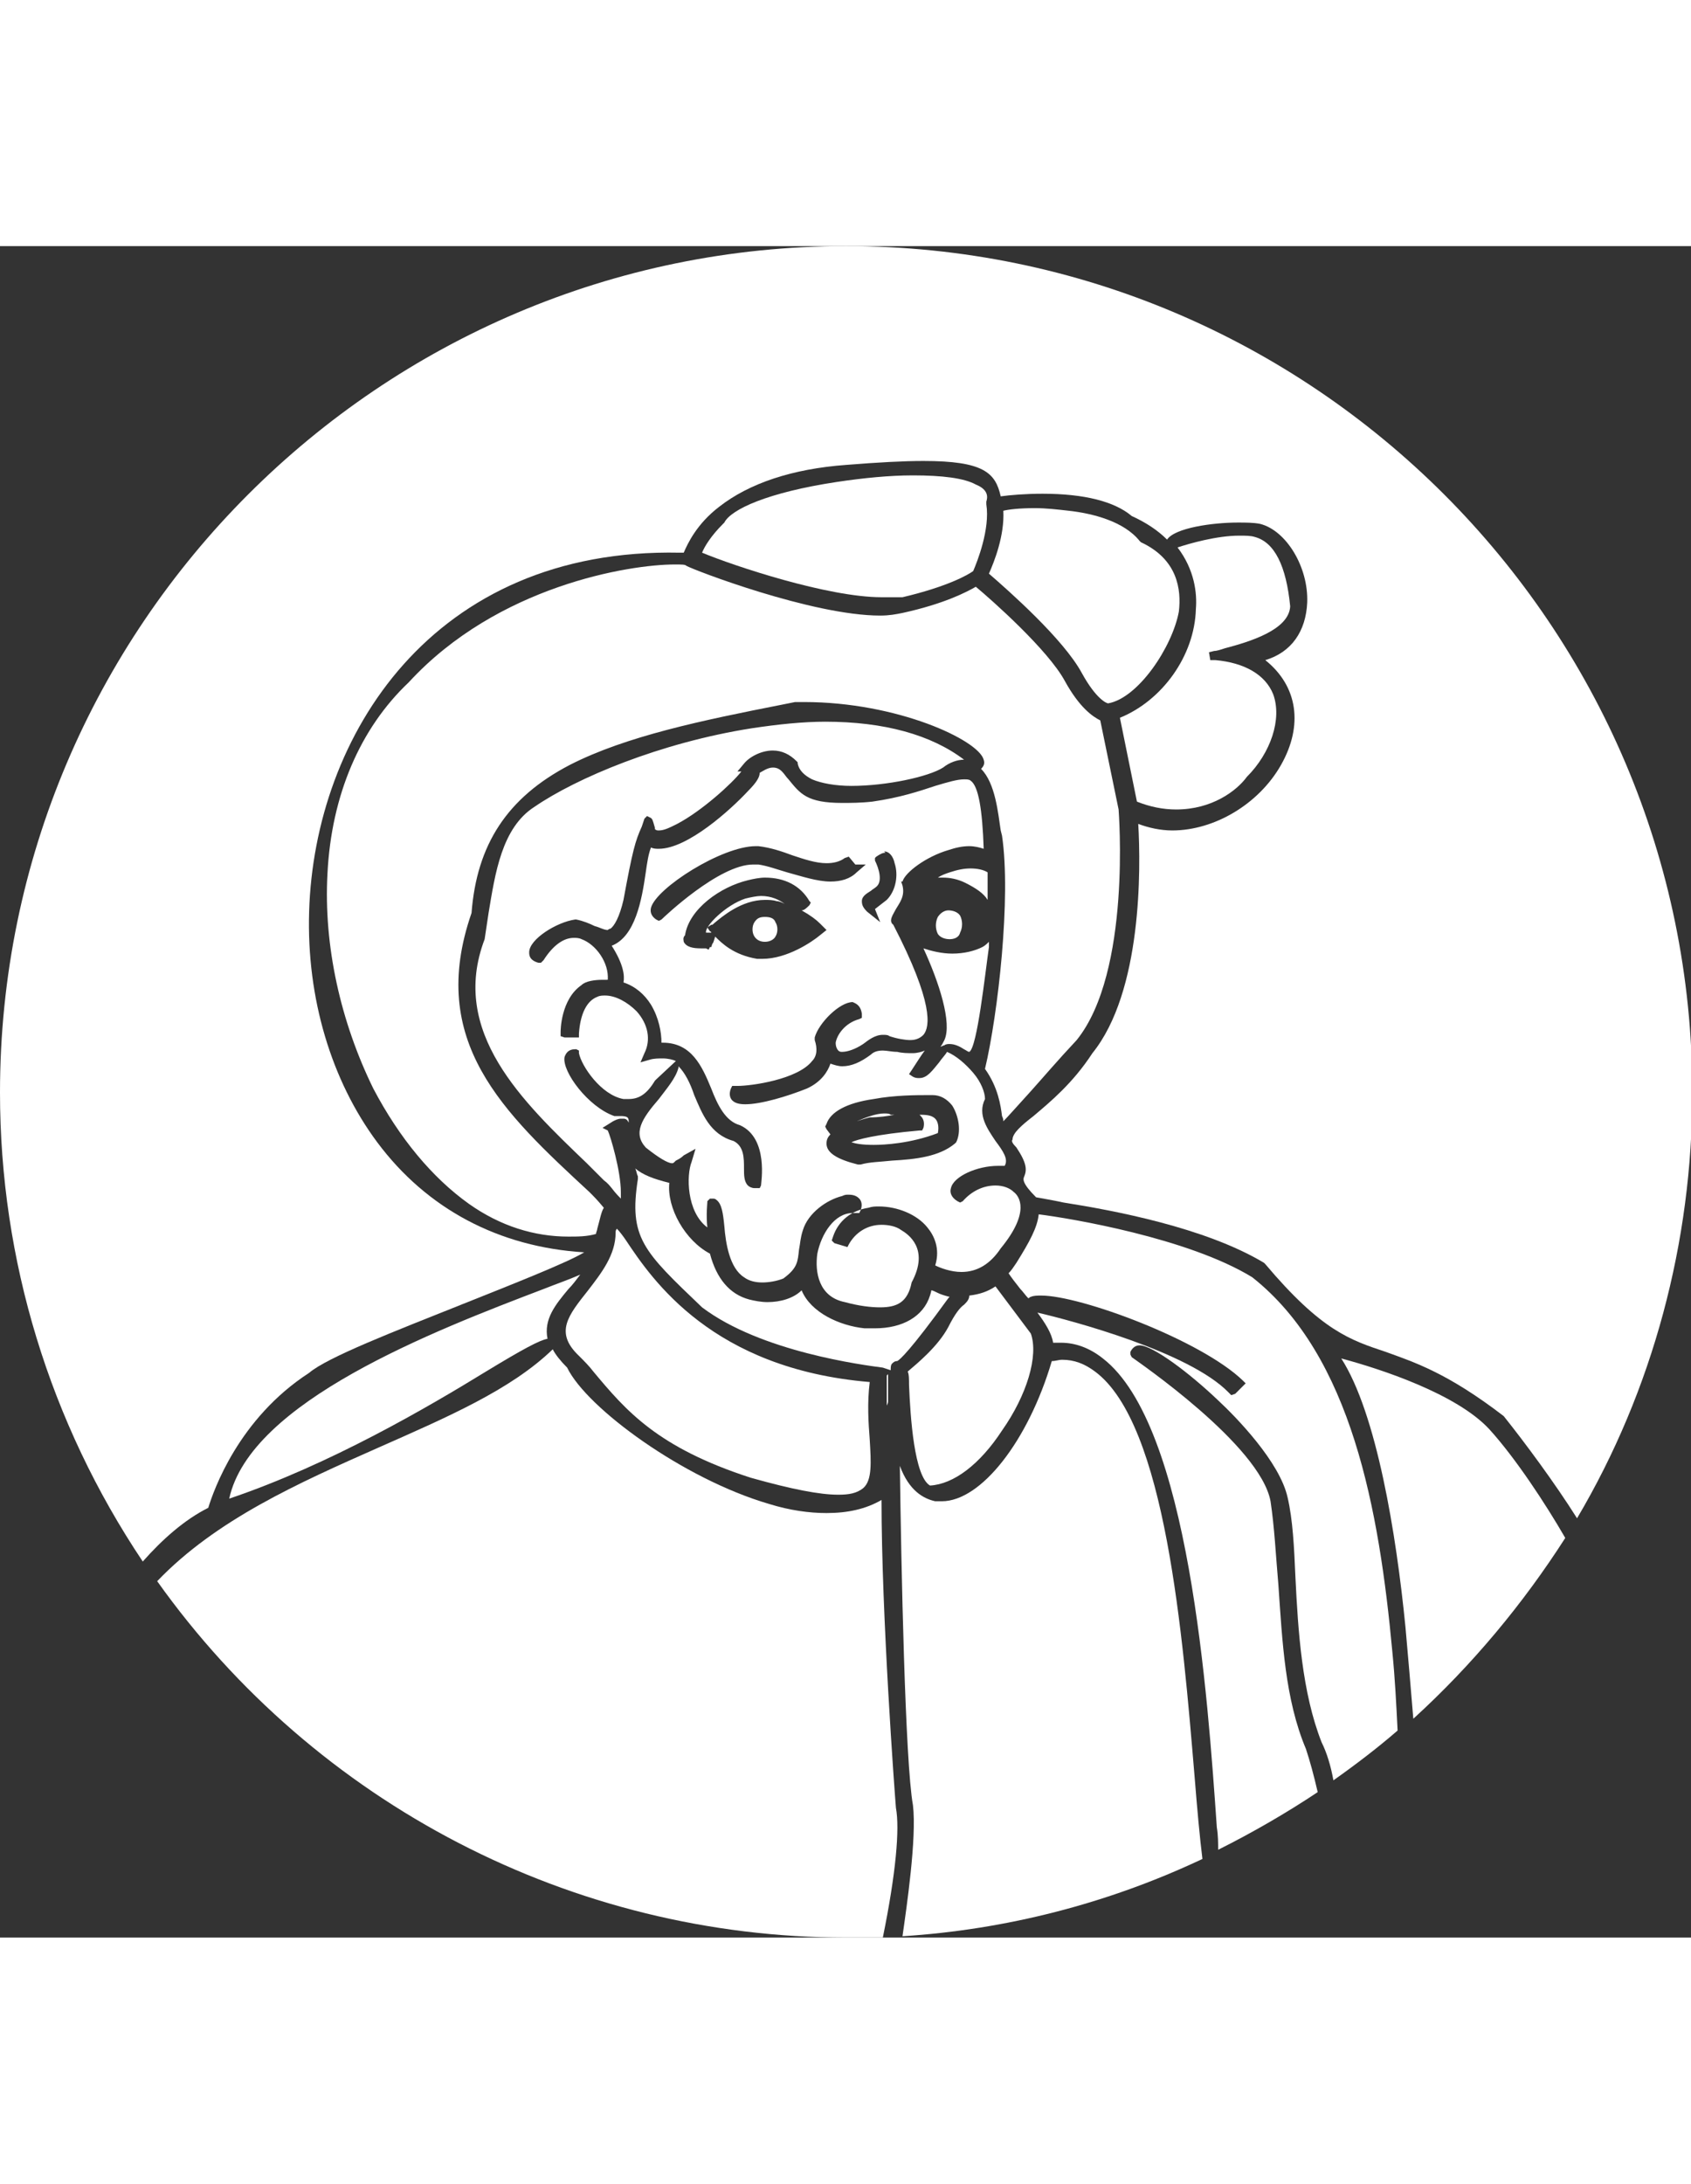
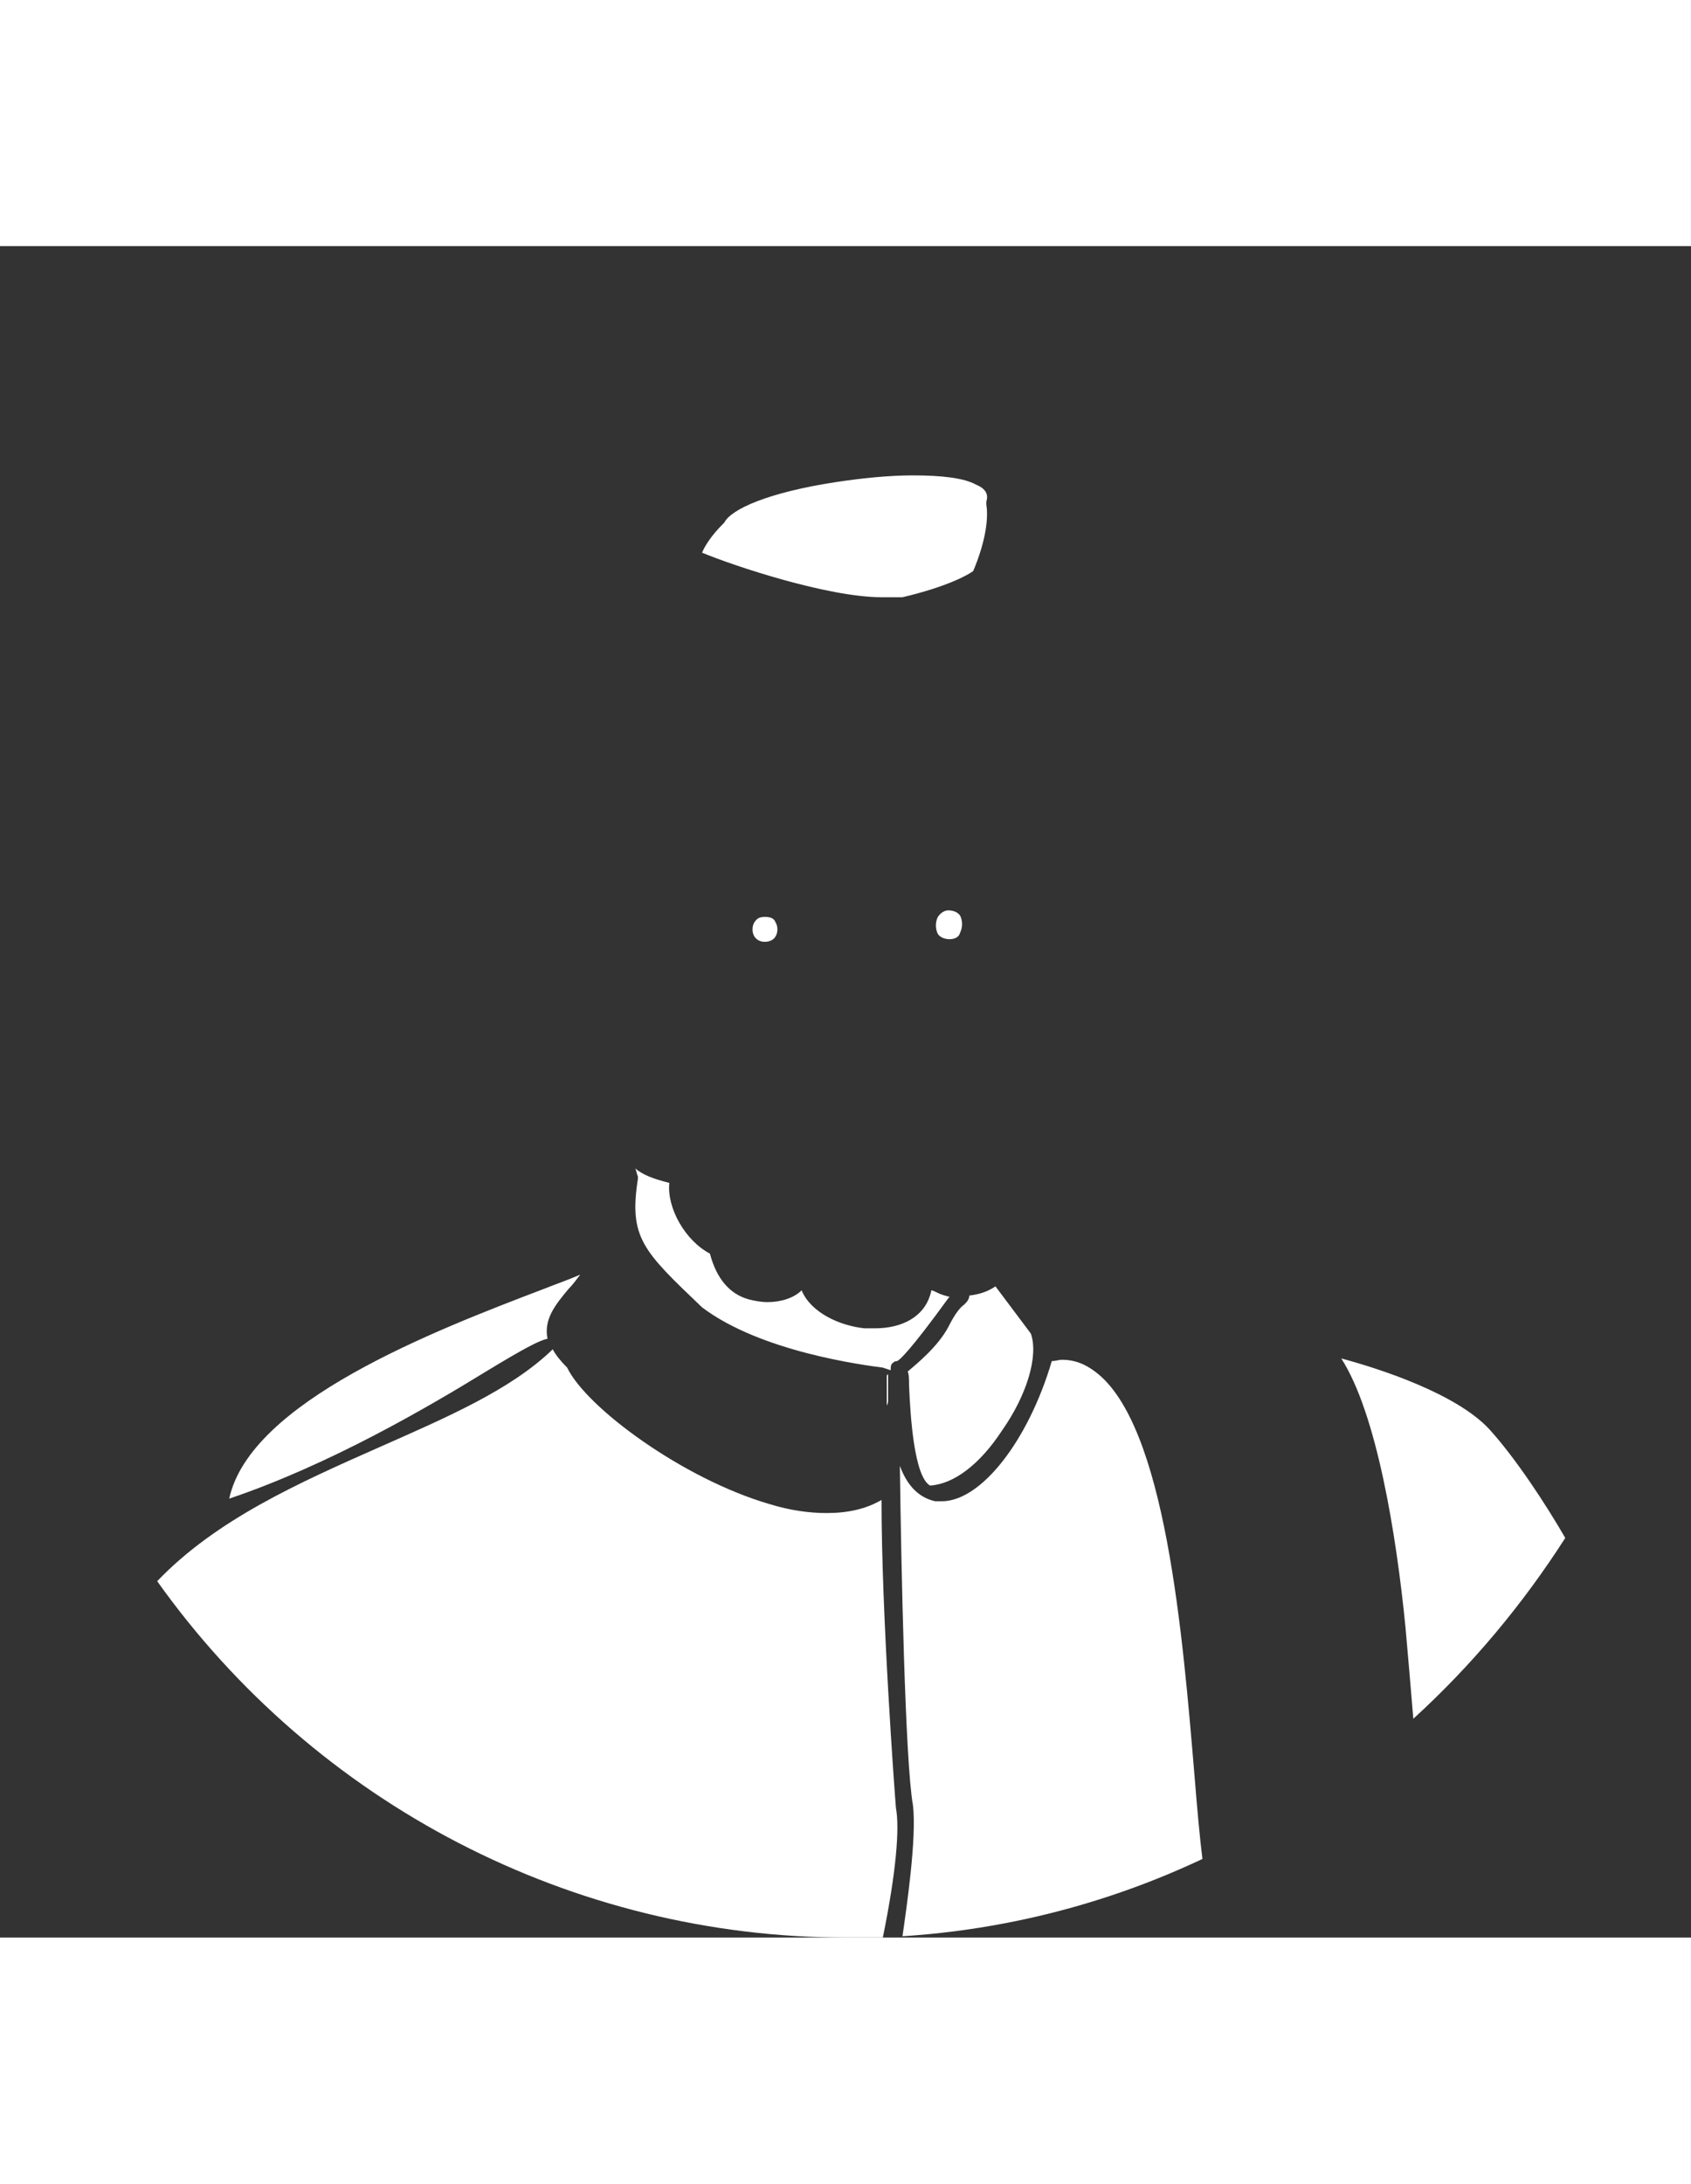
<svg xmlns="http://www.w3.org/2000/svg" version="1.1" id="Capa_1" x="0" y="0" viewBox="0 0 129.1 129.1" xml:space="preserve" width="100">
  <rect x="0" y="0" width="129.1" height="129.1" fill="#333333" stroke="none" />
  <style>.st0{fill:#fff}</style>
-   <path class="st0" d="M10.9 100.4C3.8 89.8 0 77.4 0 64.6 0 29 29 0 64.6 0s64.6 29 64.6 64.6c0 11.4-3 22.7-8.8 32.5-1.7-2.7-4-5.8-5.6-7.8-4.3-3.3-6.8-4.1-9-4.9-2.7-.9-4.9-1.6-9.2-6.7l-.1-.1C92 74.9 85 73.6 81.2 73c-.9-.2-1.6-.3-2.1-.4-1.1-1.1-1-1.4-.9-1.6.2-.5.2-1-.6-2.2-.3-.3-.4-.5-.3-.6 0-.5.7-1.1 1.6-1.8 1.3-1.1 3-2.5 4.5-4.8 3.8-4.7 3.7-14.1 3.5-17.5.8.3 1.7.5 2.6.5 3.2 0 6.6-2 8.3-5 1.7-3 1.3-6-1.2-8 2-.6 3.1-2.2 3.2-4.4.1-2.7-1.6-5.5-3.6-6-.5-.1-1.1-.1-1.7-.1-1.9 0-4.8.4-5.4 1.3-.7-.7-1.6-1.3-2.7-1.8-1.3-1.1-3.6-1.7-6.8-1.7-1.3 0-2.5.1-3.2.2-.4-1.8-1.3-2.7-5.9-2.7-1.5 0-3.4.1-5.9.3-4.1.3-7.4 1.4-9.7 3.2-1.7 1.3-2.4 2.8-2.7 3.5h-.3C33 23 24 37.4 23.6 50.8c-.2 6.6 1.7 12.9 5.2 17.6 3.8 5.1 9.3 8 15.8 8.4-1.3.8-5.9 2.6-9.4 4-5 2-10.2 4-11.6 5.2-5.4 3.5-7.3 9-7.7 10.3-1.8.9-3.5 2.4-5 4.1zM89.8 43c-1 0-2-.2-3-.6L85.5 36c3.2-1.3 5.7-4.7 5.8-8.3.1-1.2-.1-3-1.4-4.7.9-.3 3-.9 4.7-.9.5 0 .9 0 1.2.1 1.5.4 2.4 2.2 2.7 5.3-.1 1.8-3.1 2.7-5 3.2-.3.1-.6.2-.8.2l-.4.1.1.6h.4c2.2.2 3.8 1.1 4.4 2.6.7 1.9-.2 4.5-2 6.3-.8 1.1-2.7 2.5-5.4 2.5z" />
-   <path class="st0" d="M64 95.3c-1.4 0-3.5-.4-6.7-1.3-7.1-2.3-9.5-5.1-12-8.1-.3-.4-.7-.8-1.1-1.2-1.9-1.8-.8-3.1.7-5 1-1.3 2.1-2.7 2.1-4.4 0-.1 0-.2.1-.3.2.2.5.6.7.9 2 3 6.6 9.8 18.6 10.8-.2 1.6-.1 3.1 0 4.4.1 1.7.2 3.1-.5 3.7-.5.4-1.1.5-1.9.5zM67.2 81c-.7 0-1.6-.1-2.7-.4-2-.4-2.3-2.3-2.1-3.7.3-1.5 1.3-3.1 2.7-3.1h.5l.1-.2c.2-.5 0-.8-.1-.9-.1-.1-.3-.3-.8-.3-.2 0-.3 0-.5.1-1.2.3-2.6 1.3-3 2.6-.2.6-.2 1-.3 1.5-.1.9-.1 1.4-1.2 2.2-.5.2-1.1.3-1.6.3s-1-.1-1.4-.4c-1.1-.7-1.4-2.6-1.5-3.9-.1-1-.2-1.7-.6-2-.1-.1-.2-.1-.3-.1h-.2l-.2.2v.1c0 .1-.1.9 0 1.9-1.6-1.2-1.6-4-1.2-5l.3-1-.9.5c-.2.2-.4.3-.6.4-.2.2-.2.2-.3.2-.3 0-1-.4-2-1.2-1-1.1-.3-2.2 1-3.7.6-.8 1.3-1.6 1.5-2.4v-.1c.5.5.9 1.3 1.2 2.2.6 1.4 1.2 3 3 3.5.8.4.8 1.3.8 2.1 0 .5 0 1 .3 1.3.1.1.3.2.5.2h.4l.1-.2c0-.2.6-3.6-1.6-4.6-1.1-.3-1.7-1.5-2.2-2.8-.7-1.7-1.5-3.5-3.7-3.5h-.1c0-.8-.2-1.9-.8-2.9-.5-.8-1.2-1.4-2.1-1.7.1-.5 0-1.4-.9-2.8 1.8-.7 2.3-3.5 2.6-5.6.1-.7.2-1.4.4-1.9.2.1.4.1.6.1 2.2 0 5.5-3 6.8-4.4.7-.7.9-1.1.9-1.4.2-.1.6-.4 1-.4.3 0 .5.1.7.3.2.2.3.4.5.6.9 1.1 1.4 1.8 4.1 1.8.6 0 1.4 0 2.3-.1 2.1-.3 3.6-.8 4.8-1.2 1-.3 1.7-.5 2.2-.5.2 0 .4 0 .5.1.6.4.9 2.2 1 5.2-.3-.1-.7-.2-1.1-.2-.5 0-1 .1-1.6.3-1.7.5-3.3 1.7-3.5 2.4h-.1l.1.3c.2.8-.2 1.3-.5 1.8-.2.4-.6.9-.2 1.2 3.1 6 2.8 7.8 2.3 8.4-.2.2-.5.4-1 .4-.4 0-1-.1-1.6-.3-.1-.1-.3-.1-.5-.1-.6 0-1.1.4-1.5.7-.6.4-1.2.6-1.6.6-.1 0-.2 0-.3-.1-.1-.1-.2-.3-.2-.6.1-.6.7-1.5 1.8-1.8l.2-.1v-.3c-.1-.7-.5-.8-.7-.9-1 0-2.6 1.6-2.9 2.7v.2c.2.6.2 1.2-.2 1.6-1.1 1.4-4.6 1.9-5.7 1.9h-.4l-.1.2c-.2.5 0 .8.1.9.2.2.5.3 1 .3 1.2 0 3.2-.6 4.7-1.2 1.1-.5 1.6-1.3 1.8-1.9.3.1.6.2.9.2.7 0 1.4-.3 2.2-.9.2-.2.5-.3.9-.3.3 0 .7.1 1.1.1.4.1.8.1 1.2.1.3 0 .7-.1.9-.2-.3.4-.6.9-1 1.5l-.2.3.3.2c.2.1.3.1.5.1.6 0 1-.6 1.5-1.2.2-.3.5-.6.6-.8.7.3 1.4.9 2 1.6.6.7.9 1.5.9 2-.6 1.2.2 2.3.8 3.2.6.8 1 1.4.7 1.9h-.5c-1.6 0-3.4.8-3.6 1.7-.1.3 0 .7.5 1l.2.1.2-.1c.7-.8 1.6-1.2 2.5-1.2.6 0 1.1.2 1.4.5.4.3 1.3 1.5-1 4.3-.8 1.2-1.8 1.8-3 1.8-.8 0-1.6-.3-2-.5.4-1.3-.1-2.3-.6-2.9-.8-1-2.3-1.6-3.7-1.6-.3 0-.5 0-.8.1-1.3.2-2.3 1-2.7 2.2l-.1.3.2.2 1 .3.1-.2c.5-.9 1.4-1.5 2.5-1.5.5 0 1.1.1 1.5.4.5.3 2.2 1.4.8 4-.3 1.5-1.1 1.9-2.4 1.9zm-3.8-13.2c-.2.2-.3.4-.3.7 0 .7.8 1.2 2.4 1.6h.2c.7-.2 1.5-.2 2.4-.3 1.8-.1 3.6-.3 4.8-1.3l.1-.1c.4-.8.2-2-.3-2.8-.4-.5-.9-.8-1.5-.8H71h-.1c-.9 0-2.6 0-4.2.3-2.1.3-3.3 1-3.6 1.9l-.1.2.1.2.3.4zm-8.8-15.1c.5.5 1.4 1.4 3.2 1.7h.4c1.9 0 3.8-1.3 4.4-1.8l.5-.4-.5-.5c-.3-.3-.7-.6-1.4-1 .2 0 .4-.2.6-.4l.1-.2-.1-.1c-.7-1.2-1.9-1.8-3.4-1.8-.4 0-.9.1-1.3.2-2.1.5-4.5 2.2-4.8 4.2-.2.2-.1.4-.1.5.2.4.7.5 1.3.5h.4l.2.1.1-.2h.1l.1-.3c0 .2.2-.5.2-.5zm13-6.4c-.2 0-.4.1-.7.3l-.1.1v.2c.3.6.6 1.6.1 2-.1.1-.3.2-.4.3-.3.2-.7.4-.7.8 0 .3.1.5.4.8l1 .8-.4-1 .9-.7c.7-.7.9-1.9.6-2.8-.1-.5-.4-.9-.8-.9l.1.1zm-9.9-.5c-2.6 0-7.6 3.2-8 4.7-.1.4.1.7.4.9l.2.1.2-.1c.2-.2 4.4-4.2 7-4.2h.4c.7.1 1.5.4 2.2.6 1.1.3 2.3.7 3.3.7.8 0 1.5-.2 2-.7l.7-.6h-.8l-.5-.6-.3.1c-.4.3-.9.4-1.4.4-.8 0-1.7-.3-2.6-.6-.8-.3-1.7-.6-2.6-.7h-.2zM43.4 75.6c-2.6 0-5.2-.8-7.6-2.5-2.8-2-5.3-5-7.3-8.8-2.5-5.1-3.8-10.9-3.5-16.4.3-6 2.5-11.1 6.2-14.6 6.8-7.4 16.9-9 20.3-9 .6 0 .8 0 .9.1.5.3 9.6 3.8 14.8 3.8.7 0 1.2-.1 1.7-.2 3.2-.7 4.9-1.6 5.6-2 1.2 1 5.5 4.8 6.8 7.2 1.1 2 2.1 2.7 2.7 3l1.4 6.8c0 .1 1 12.4-3.2 17.6-1.5 1.6-2.6 2.9-3.5 3.9-1 1.1-1.8 2-2.1 2.3 0-.1 0-.2-.1-.4-.1-.8-.3-2.2-1.3-3.6 1-4.2 2-13.1 1.3-17.8l-.1-.4c-.2-1.3-.4-3.6-1.5-4.7.2-.2.3-.4.2-.7-.4-1.5-6.6-4.4-13.7-4.4h-.7l-1 .2c-6.1 1.2-11.9 2.4-16.2 4.6-4.8 2.5-7.1 6.1-7.5 11.3-3.4 9.8 2.4 15.2 9 21.3l.2.2c.1.1.4.4.9 1-.2.3-.3.9-.5 1.6 0 .1-.1.3-.1.4-.7.2-1.4.2-2.1.2zm4-2.9c-.1-.1-.4-.4-.7-.8-.4-.5-.5-.5-.6-.6L45 70.2l-.2-.2c-4.9-4.7-10.5-10-7.8-17.1.1-.7.2-1.3.3-2 .5-3 1-6.5 3.5-8.1 3.2-2.2 9.6-4.9 16.6-6 2-.3 3.9-.5 5.6-.5 4.5 0 8.1 1 10.6 2.9-.5 0-1.1.2-1.6.6-1.1.7-4.3 1.4-7 1.4-1.2 0-2.3-.2-3-.5-.6-.3-1-.7-1.1-1.2v-.1l-.1-.1c-.5-.5-1.1-.8-1.8-.8-.9 0-1.8.5-2.2 1l-.5.6h.3c-.7.9-3 3-4.9 4-.6.3-1 .5-1.4.5-.1 0-.2 0-.3-.1v-.1c-.2-.7-.2-.7-.4-.8l-.2-.1-.2.2-.2.6c-.5 1.1-.7 1.8-1.4 5.6-.3 1.3-.7 2-1 2.2-.1 0-.2.1-.2.1-.3 0-.6-.2-1-.3-.4-.2-.9-.4-1.4-.5h-.1c-1.4.2-3.5 1.5-3.5 2.5 0 .2 0 .6.7.8h.2l.2-.2c.7-1.1 1.5-1.7 2.3-1.7.2 0 .4 0 .6.1 1.1.4 2.1 1.8 2 3.1H46c-.6 0-1.3.1-1.6.4-1.6 1.1-1.6 3.5-1.6 3.6v.3l.3.1h1.1v-.3c.1-1.5.6-2.5 1.4-2.8.2-.1.4-.1.6-.1.8 0 1.7.5 2.4 1.2.9 1 1.1 2.2.6 3.2l-.3.7.7-.2c.3-.1.7-.1 1-.1.4 0 .8.1 1 .2l-1.5 1.4-.1.1c-.6 1-1.2 1.4-2 1.4h-.4c-1.7-.3-3.2-2.5-3.4-3.5v-.2l-.2-.1h-.1c-.5 0-.7.3-.8.6-.2 1.1 1.8 3.8 3.8 4.5h.5c.4 0 .5.1.5.1.1.1.1.2.1.4-.1-.2-.2-.3-.4-.3h-.2c-.2 0-.4.1-.6.2l-.8.5.4.2c.2.4 1 3.1 1 4.7v.5zm19.3-4.1c-.9 0-1.4-.1-1.7-.2.4-.2 1.8-.6 5.2-.9h.2l.1-.2c.1-.4 0-.7-.2-.9l-.1-.1h.1c.6 0 .9.1 1.1.3.2.2.3.6.2 1.1-2.1.8-4.1.9-4.9.9zm-1.3-1.8c.7-.3 1.5-.6 2.1-.6.2 0 .4 0 .5.1H68.3c-.5.1-1.2.2-1.9.2-.4.1-.7.2-1 .3zm8.6-5.3c-.1 0-.2-.1-.4-.2-.3-.2-.7-.4-1.1-.4-.1 0-.3 0-.4.1-.1 0-.2.1-.3.1.1-.1.2-.3.3-.5.6-1.3-.4-4.4-1.6-7 .6.2 1.4.4 2.2.4.9 0 1.7-.2 2.3-.5.2-.1.4-.3.5-.4v.4c-.3 2.1-.9 7.7-1.5 8zm-19.7-9.1h-.4c-.1-.5 1.5-2.1 3-2.6.4-.1.9-.2 1.2-.2.8 0 1.4.3 1.8.6-.2-.1-.4-.2-.6-.2-.3-.1-.6-.1-.9-.1-1.8 0-3.3 1.3-3.9 1.8-.1.1-.1.1-.2.1l-.3.2.2.3c.1 0 .1.1.1.1zm21.1-2.5c-.3-.5-.9-.9-1.7-1.3-.6-.3-1.2-.4-1.7-.4h-.4c.3-.2.6-.3.9-.4.6-.2 1.1-.3 1.6-.3s1 .1 1.3.3v2.1zM92.9 120.7c-.7-10-2.1-30.7-8.7-35.8-1-.8-2.1-1.2-3.2-1.2h-.6c-.1-.7-.6-1.5-1.2-2.3 2.6.6 11.6 3 14.6 6.1l.2.2.3-.1.8-.8-.2-.2c-3.2-3.1-12.4-6.5-15.4-6.5-.3 0-.6 0-.8.1-.1 0-.1.1-.2.1-.2-.2-.4-.5-.6-.7-.4-.5-.7-.9-.9-1.2.2-.2.4-.5.6-.8 1-1.6 1.6-2.7 1.7-3.7 2.4.3 11.4 1.8 16.3 4.8 7.6 6 9.7 17.8 10.7 28.6.2 2 .3 4 .4 6-1.5 1.3-3.2 2.6-4.9 3.8-.2-1.1-.5-2.1-.9-2.9-1.5-3.8-1.8-8.5-2-12.6-.1-2.3-.2-4.4-.6-6.1-.6-2.7-3.9-6.1-5.3-7.4-2.2-2.1-5-4.2-6-4.2-.4 0-.6.3-.7.5v.2l.1.2c.4.3 9.8 6.7 10.6 11 .3 2 .4 4.1.6 6.4.3 4.3.5 8.7 2.1 12.5.3.9.6 2 .9 3.3-2.4 1.6-5 3.1-7.6 4.4 0-.5 0-1.1-.1-1.7zM84.6 34.9c-.1 0-.9-.3-2-2.3-1.4-2.6-5.6-6.3-7.1-7.6.4-.9 1.2-2.9 1.1-4.8.4-.1 1.2-.2 2.4-.2.9 0 1.7.1 2.6.2 1.8.2 4.2.8 5.4 2.3l.1.1c2.8 1.3 3.1 3.6 2.9 5.3-.5 2.7-3.1 6.6-5.4 7z" />
  <path class="st0" d="M58.4 53.1c-.3 0-.6-.1-.8-.4-.2-.3-.2-.8 0-1.1.2-.3.4-.4.8-.4s.7.1.8.4c.2.3.2.8 0 1.1-.1.2-.4.4-.8.4zM64.6 129.1c-20.9 0-40.5-10.2-52.6-27.2 4.5-4.7 10.8-7.5 16.9-10.2 5.2-2.3 10.1-4.4 13.3-7.5.2.4.6.9 1.1 1.4 1.5 3.1 8.9 8.5 15.4 10.4 1.6.5 3.1.7 4.4.7 1.6 0 3-.3 4.2-1 0 8.8 1 22.3 1.1 23.5.3 1.6 0 5-1 9.9h-2.8zM17.5 95.6c1.6-7.4 15.6-12.8 24-16 1-.4 1.9-.7 2.8-1.1-.3.4-.6.8-.9 1.1-1 1.2-1.9 2.3-1.6 3.8-.6.1-1.9.8-4.7 2.5-4.4 2.7-11.9 7.1-19.6 9.7zm50.2-7.1v-2.3l.1-.1v2.1s0 .1-.1.3zm-.3-2.9c-1.5-.2-9.3-1.2-13.8-4.6-4.5-4.3-5.6-5.3-4.9-9.8V71c-.1-.2-.1-.4-.2-.6.6.5 1.4.8 2.6 1.1-.2 1.9 1.2 4.4 3.1 5.4.5 1.9 1.5 3.1 3 3.5.4.1.9.2 1.4.2 1 0 2-.3 2.6-.9.7 1.7 2.9 2.7 4.8 2.9h.8c2.1 0 3.7-.9 4.2-2.5.1-.3.1-.4.1-.4.1 0 .3.1.5.2s.5.2.9.3l-.1.1c-2.9 4-3.7 4.7-3.9 4.8-.2 0-.3.1-.4.2-.1.1-.1.3-.1.5l-.6-.2zM71 94.6c-1.2-.7-1.5-5.2-1.6-7.7 0-.4 0-.8-.1-1 .7-.6 2.3-1.9 3.1-3.4.5-1 .9-1.5 1.2-1.7.2-.2.4-.4.4-.7.8-.1 1.4-.3 2-.7l2.7 3.6c.6 1.7-.3 4.7-2.2 7.4-1.7 2.6-3.7 4.1-5.5 4.2zM107.9 112.4c-.2-2.4-.4-4.8-.6-7-.7-7.1-2.2-16.3-4.9-20.5 3 .8 8.8 2.7 11.3 5.4 2 2.2 4.3 5.7 5.8 8.3-3.2 5-7.1 9.7-11.6 13.8zM72.5 52.9c-.3 0-.7-.1-.9-.4-.2-.4-.2-.9 0-1.3.2-.3.5-.5.8-.5.3 0 .7.1.9.4.2.4.2.9 0 1.3-.1.4-.5.5-.8.5z" />
  <path class="st0" d="M68.9 129c.3-2.1 1.1-7.5.8-10-.6-3.3-.9-18.4-1-25.9.7 1.9 1.8 2.5 2.7 2.7h.5c3 0 6.6-4.6 8.4-10.7.3 0 .5-.1.8-.1.9 0 1.7.3 2.5.9 5.4 4 6.7 20.2 7.6 30.9.2 2.5.4 4.7.6 6.3-7.2 3.4-15 5.4-22.9 5.9zM67.3 26.8c-4.1 0-11.3-2.4-13.7-3.4.2-.5.7-1.3 1.6-2.2l.1-.1c.5-1 3.3-2.3 8.6-3.1 2-.3 4-.5 5.8-.5 2.2 0 3.9.2 4.8.7 1 .4.9 1 .8 1.3v.2c.3 1.9-.7 4.4-1 5.1-.4.3-2 1.2-5.4 2h-1.6z" />
</svg>